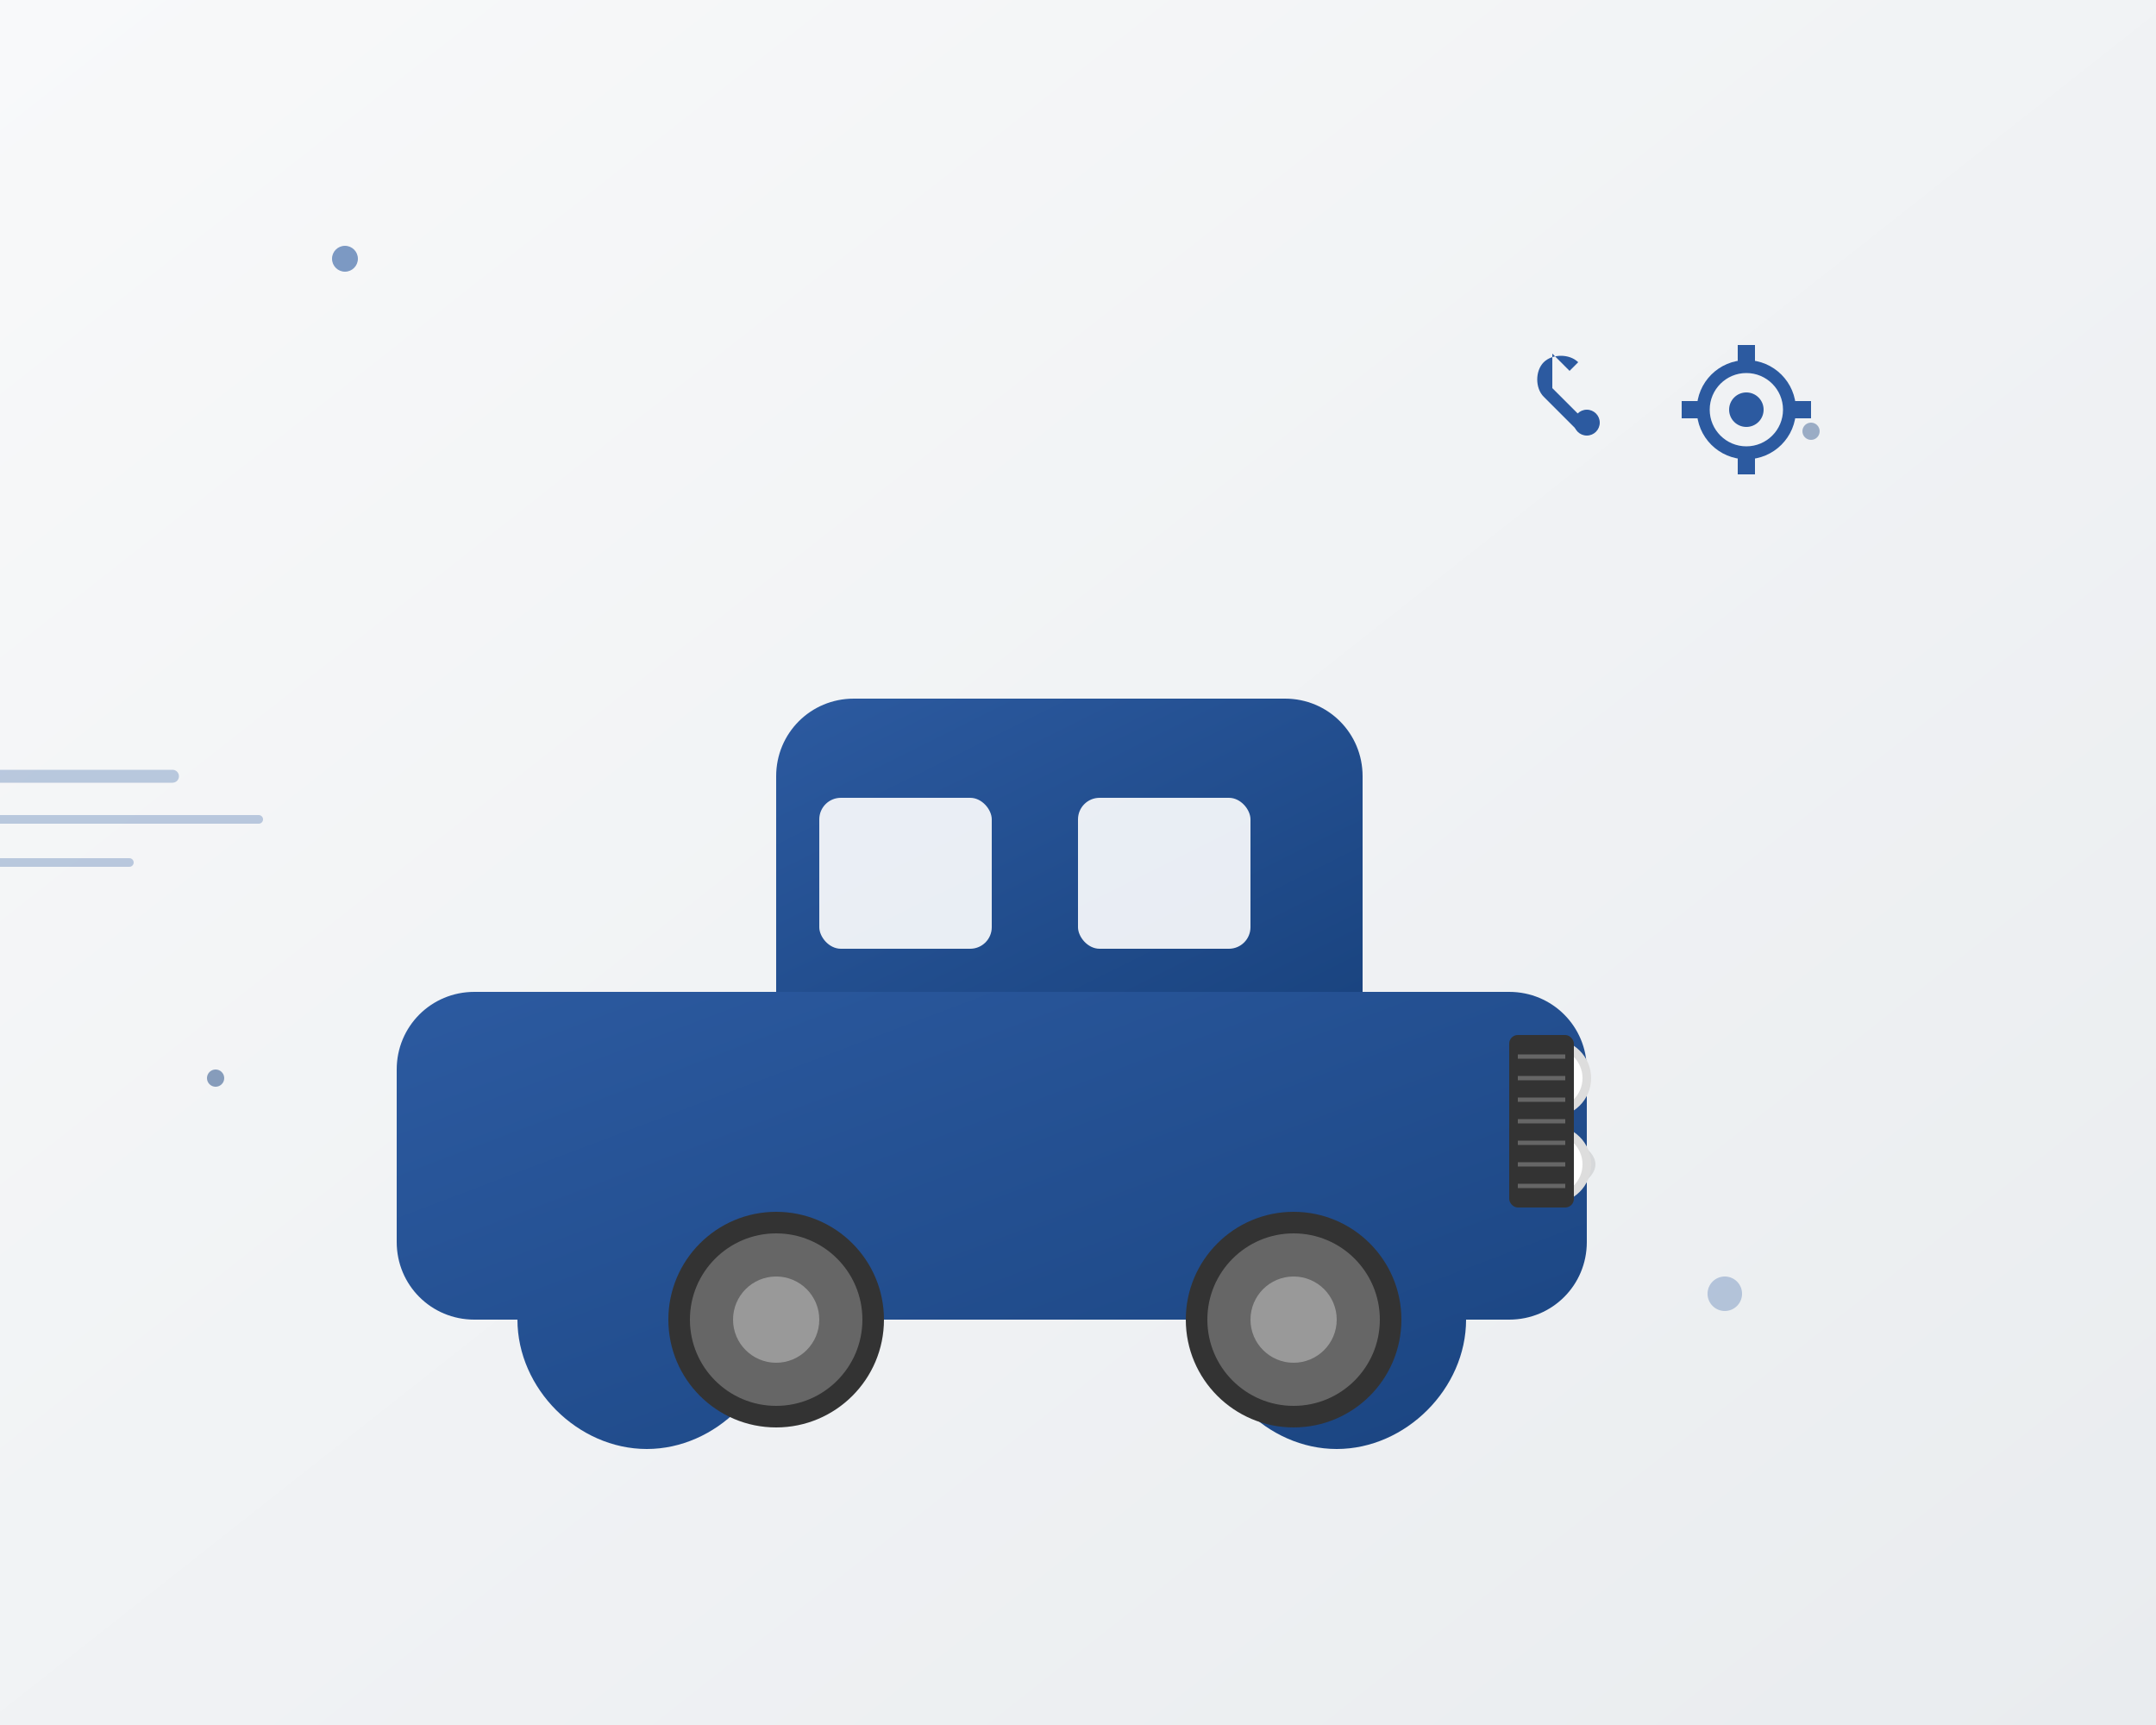
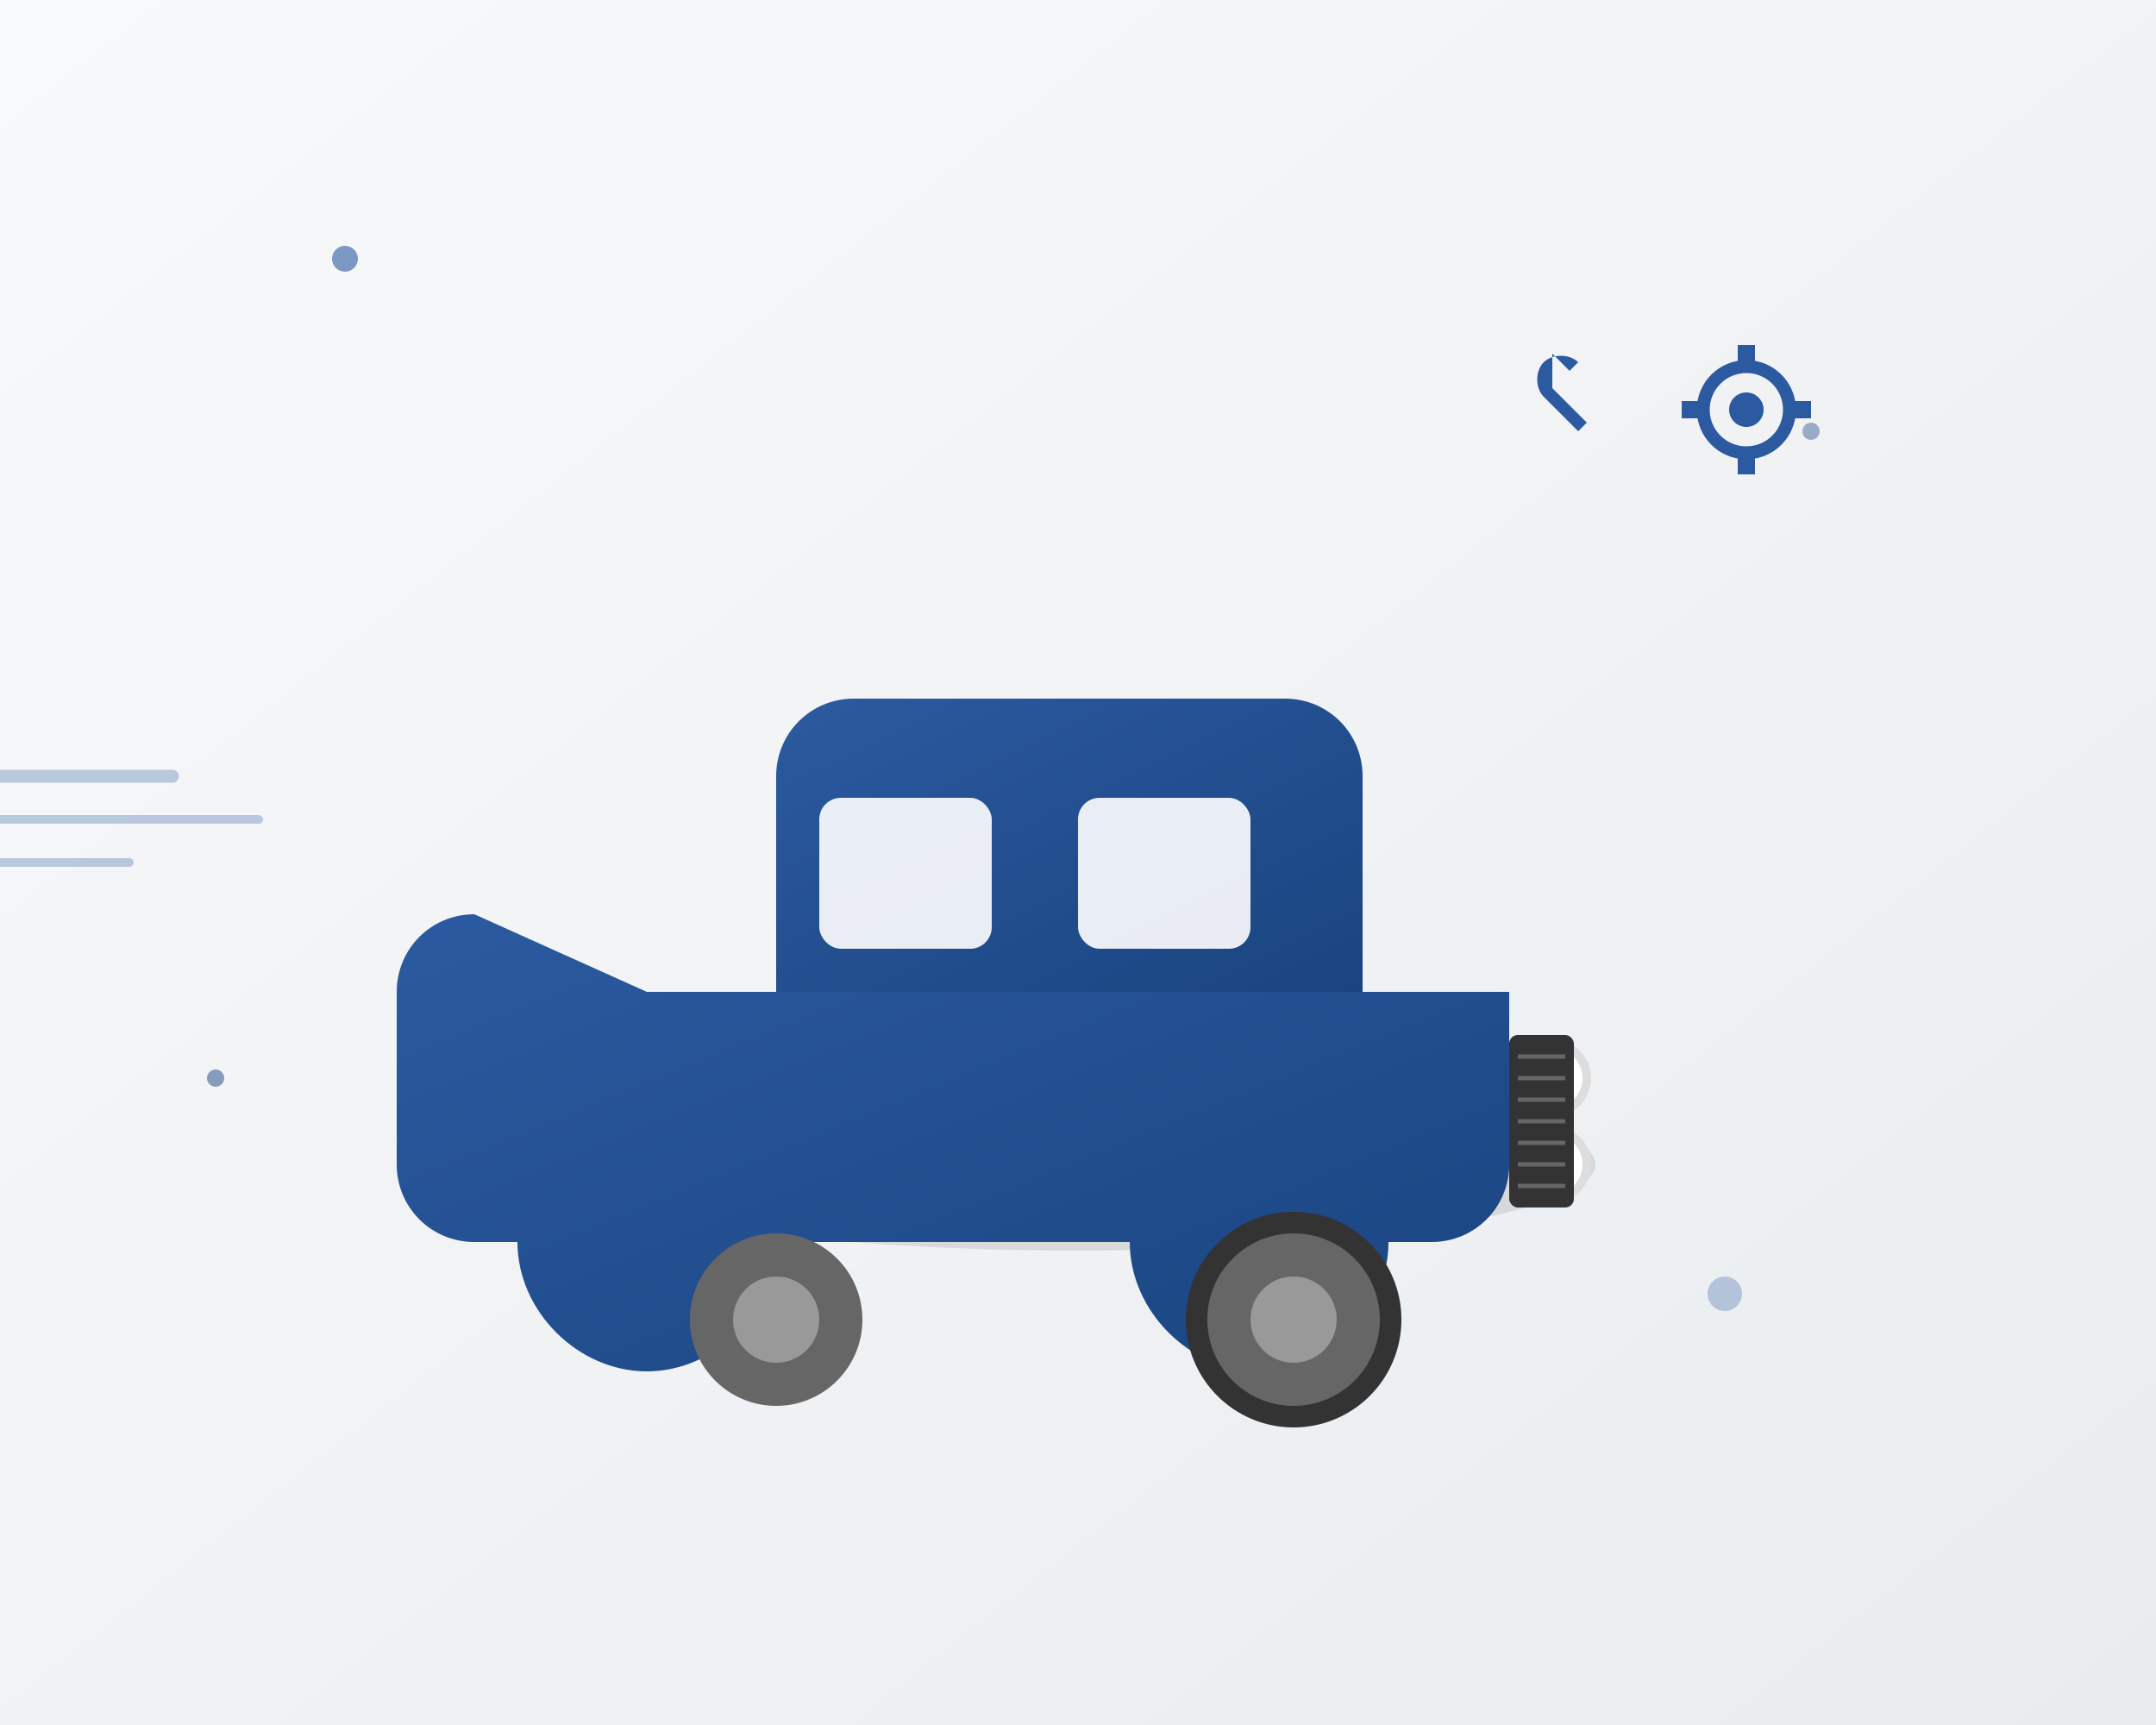
<svg xmlns="http://www.w3.org/2000/svg" width="500" height="400" viewBox="0 0 500 400" fill="none">
  <rect x="0" y="0" width="500" height="400" fill="#808080" stroke="none" />
  <rect width="500" height="400" fill="url(#gradient1)" />
  <defs>
    <linearGradient id="gradient1" x1="0%" y1="0%" x2="100%" y2="100%">
      <stop offset="0%" style="stop-color:#f8f9fa;stop-opacity:1" />
      <stop offset="100%" style="stop-color:#e9ecef;stop-opacity:1" />
    </linearGradient>
    <linearGradient id="carGradient" x1="0%" y1="0%" x2="100%" y2="100%">
      <stop offset="0%" style="stop-color:#2c5aa0;stop-opacity:1" />
      <stop offset="100%" style="stop-color:#1a4480;stop-opacity:1" />
    </linearGradient>
  </defs>
  <g transform="translate(100, 150)">
    <ellipse cx="150" cy="120" rx="120" ry="20" fill="rgba(0,0,0,0.1)" />
-     <path d="M50 80h200c10 0 18 8 18 18v40c0 10-8 18-18 18h-10c0 16-14 30-30 30s-30-14-30-30H80c0 16-14 30-30 30s-30-14-30-30H10c-10 0-18-8-18-18v-40c0-10 8-18 18-18z" fill="url(#carGradient)" />
+     <path d="M50 80h200v40c0 10-8 18-18 18h-10c0 16-14 30-30 30s-30-14-30-30H80c0 16-14 30-30 30s-30-14-30-30H10c-10 0-18-8-18-18v-40c0-10 8-18 18-18z" fill="url(#carGradient)" />
    <path d="M80 30c0-10 8-18 18-18h100c10 0 18 8 18 18v50H80V30z" fill="url(#carGradient)" />
    <rect x="90" y="35" width="40" height="35" fill="rgba(255,255,255,0.9)" rx="5" />
    <rect x="150" y="35" width="40" height="35" fill="rgba(255,255,255,0.9)" rx="5" />
-     <circle cx="80" cy="156" r="25" fill="#333" />
    <circle cx="80" cy="156" r="20" fill="#666" />
    <circle cx="80" cy="156" r="10" fill="#999" />
    <circle cx="200" cy="156" r="25" fill="#333" />
    <circle cx="200" cy="156" r="20" fill="#666" />
    <circle cx="200" cy="156" r="10" fill="#999" />
    <circle cx="260" cy="100" r="8" fill="#fff" stroke="#ddd" stroke-width="2" />
    <circle cx="260" cy="120" r="8" fill="#fff" stroke="#ddd" stroke-width="2" />
    <rect x="250" y="90" width="15" height="40" fill="#333" rx="2" />
    <line x1="252" y1="95" x2="263" y2="95" stroke="#666" stroke-width="1" />
    <line x1="252" y1="100" x2="263" y2="100" stroke="#666" stroke-width="1" />
    <line x1="252" y1="105" x2="263" y2="105" stroke="#666" stroke-width="1" />
    <line x1="252" y1="110" x2="263" y2="110" stroke="#666" stroke-width="1" />
    <line x1="252" y1="115" x2="263" y2="115" stroke="#666" stroke-width="1" />
    <line x1="252" y1="120" x2="263" y2="120" stroke="#666" stroke-width="1" />
    <line x1="252" y1="125" x2="263" y2="125" stroke="#666" stroke-width="1" />
  </g>
  <g transform="translate(350, 80)">
    <path d="M10 10l8 8-2 2-8-8c-2-2-2-6 0-8s6-2 8 0l-2 2-4-4z" fill="#2c5aa0" />
-     <circle cx="18" cy="18" r="3" fill="#2c5aa0" />
    <g transform="translate(40, 0)">
      <circle cx="15" cy="15" r="10" fill="none" stroke="#2c5aa0" stroke-width="3" />
      <circle cx="15" cy="15" r="4" fill="#2c5aa0" />
      <rect x="13" y="0" width="4" height="6" fill="#2c5aa0" />
      <rect x="13" y="24" width="4" height="6" fill="#2c5aa0" />
      <rect x="0" y="13" width="6" height="4" fill="#2c5aa0" />
      <rect x="24" y="13" width="6" height="4" fill="#2c5aa0" />
    </g>
  </g>
  <circle cx="80" cy="60" r="3" fill="#2c5aa0" opacity="0.6" />
  <circle cx="420" cy="100" r="2" fill="#1a4480" opacity="0.4" />
  <circle cx="400" cy="300" r="4" fill="#2c5aa0" opacity="0.3" />
  <circle cx="50" cy="250" r="2" fill="#1a4480" opacity="0.5" />
  <g opacity="0.3">
    <line x1="0" y1="180" x2="40" y2="180" stroke="#2c5aa0" stroke-width="3" stroke-linecap="round" />
    <line x1="0" y1="190" x2="60" y2="190" stroke="#2c5aa0" stroke-width="2" stroke-linecap="round" />
    <line x1="0" y1="200" x2="30" y2="200" stroke="#2c5aa0" stroke-width="2" stroke-linecap="round" />
  </g>
</svg>